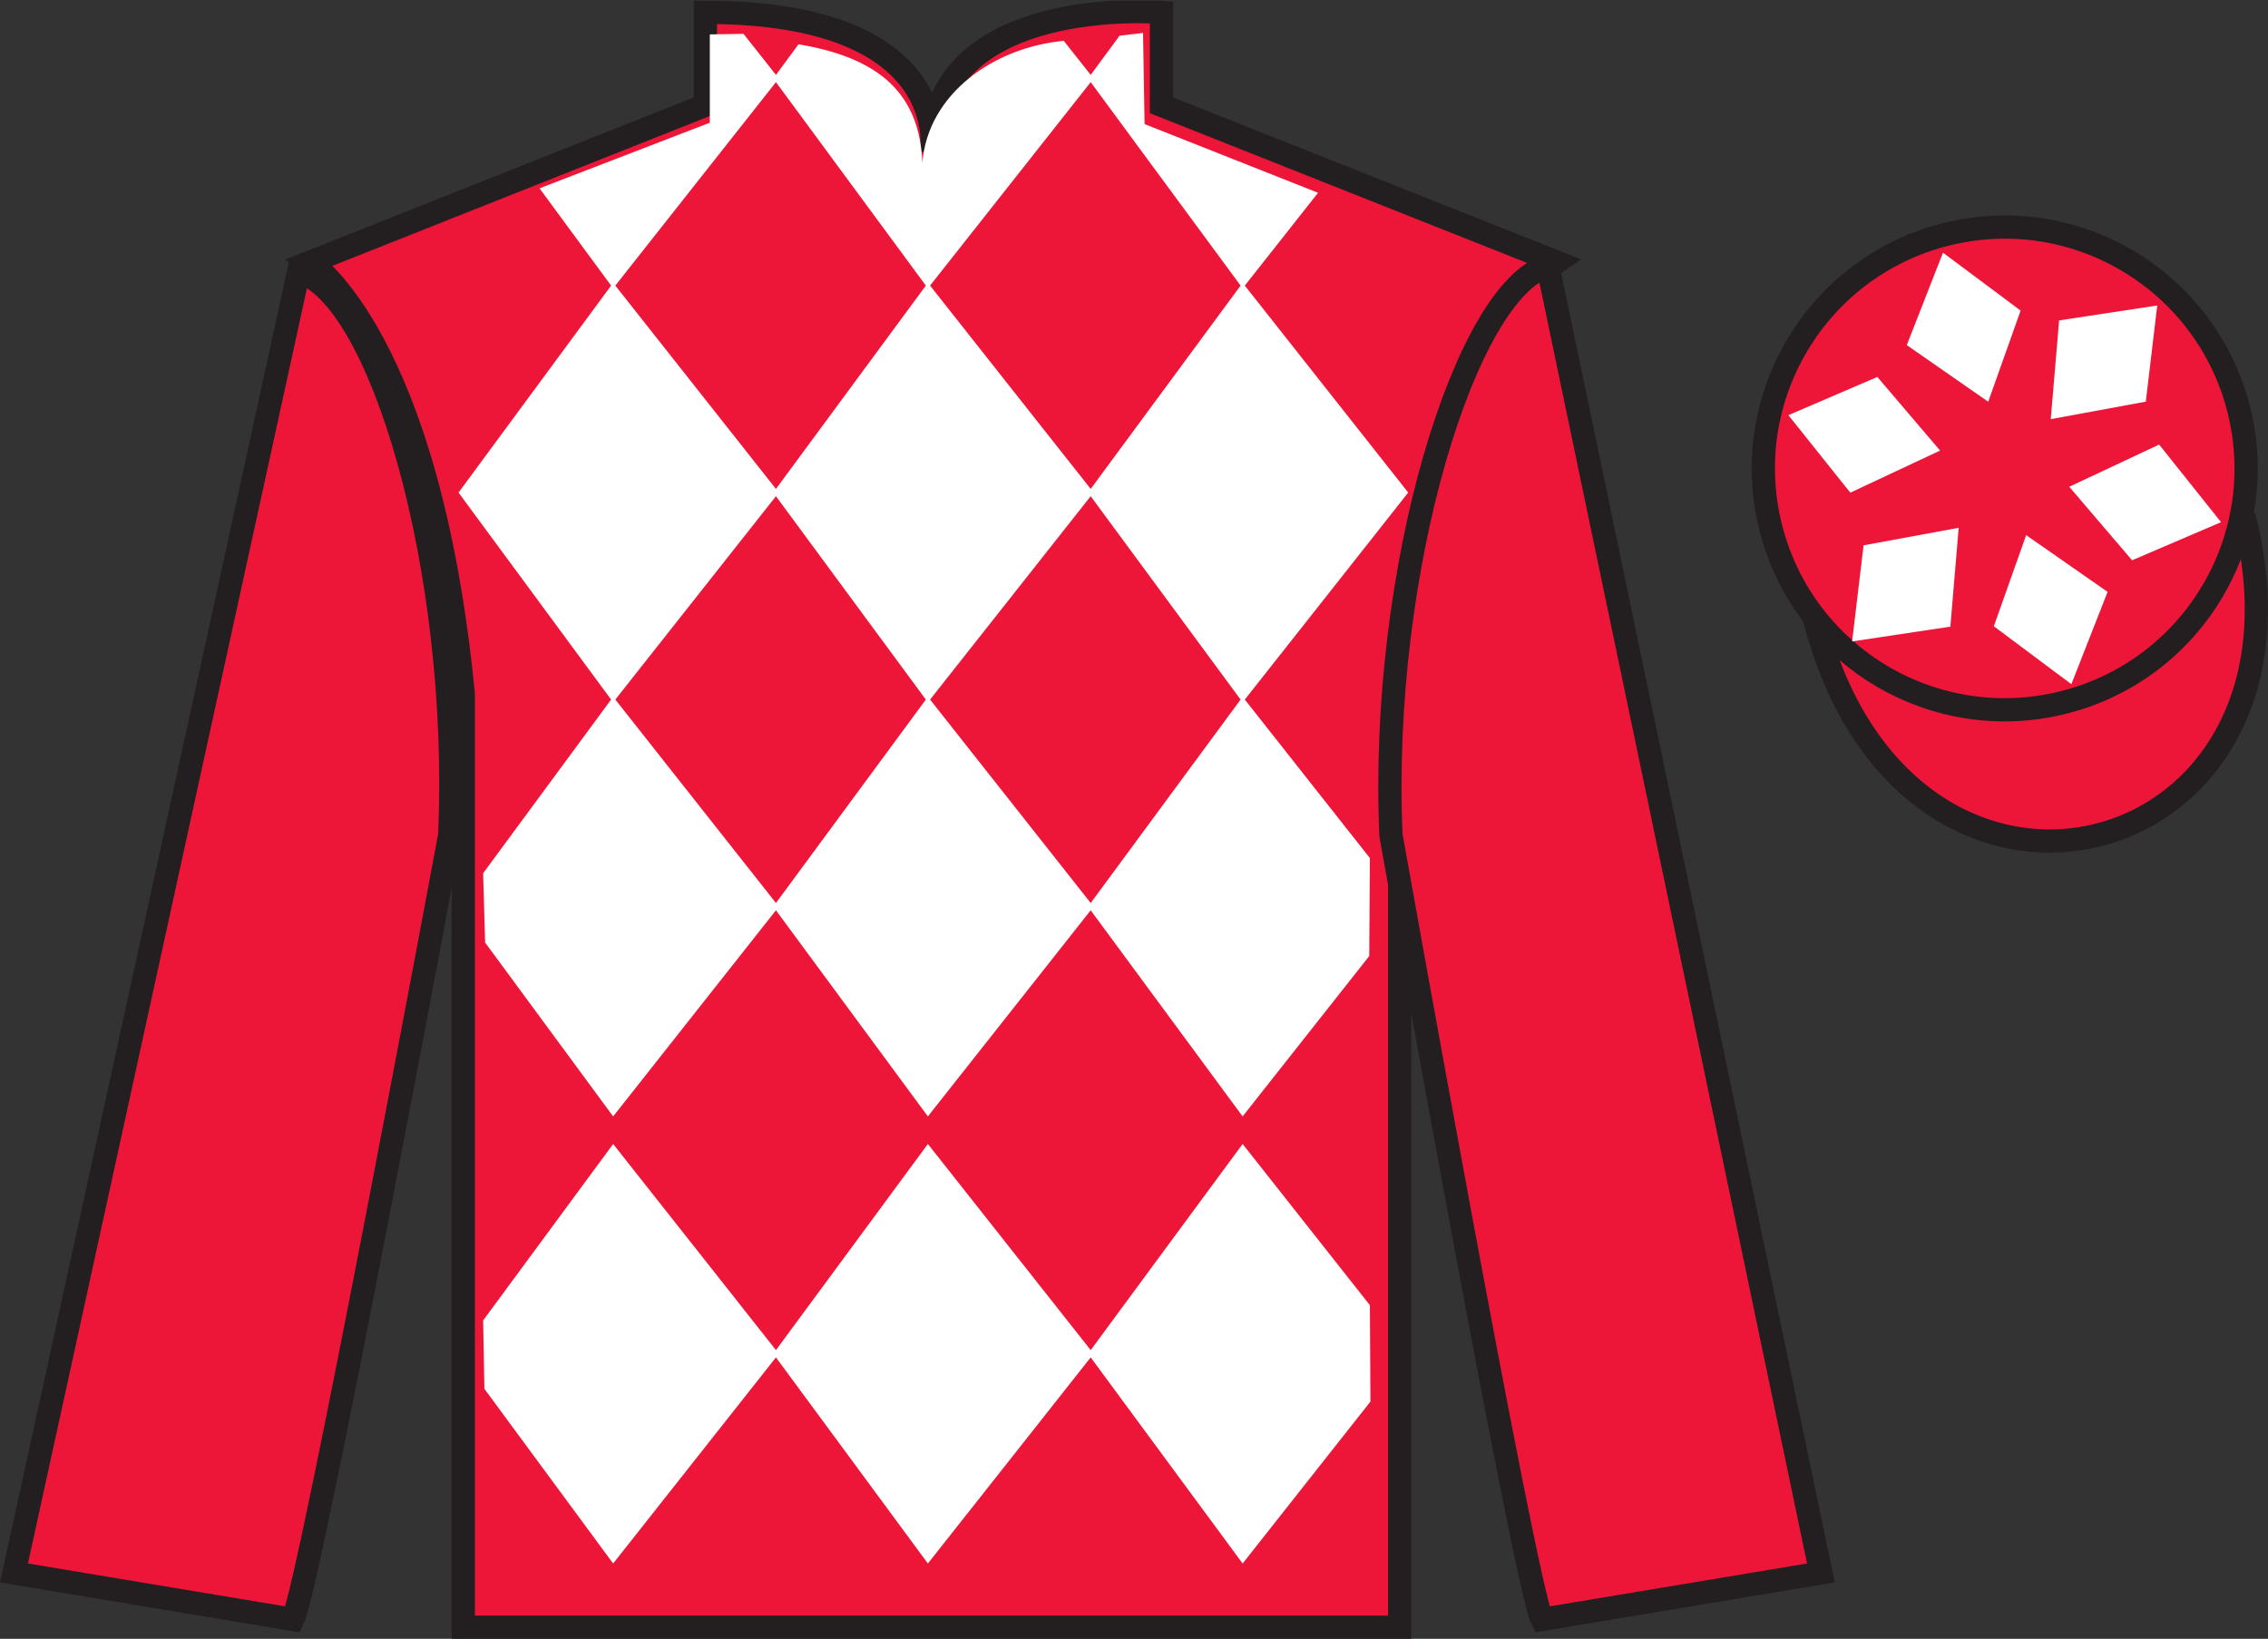
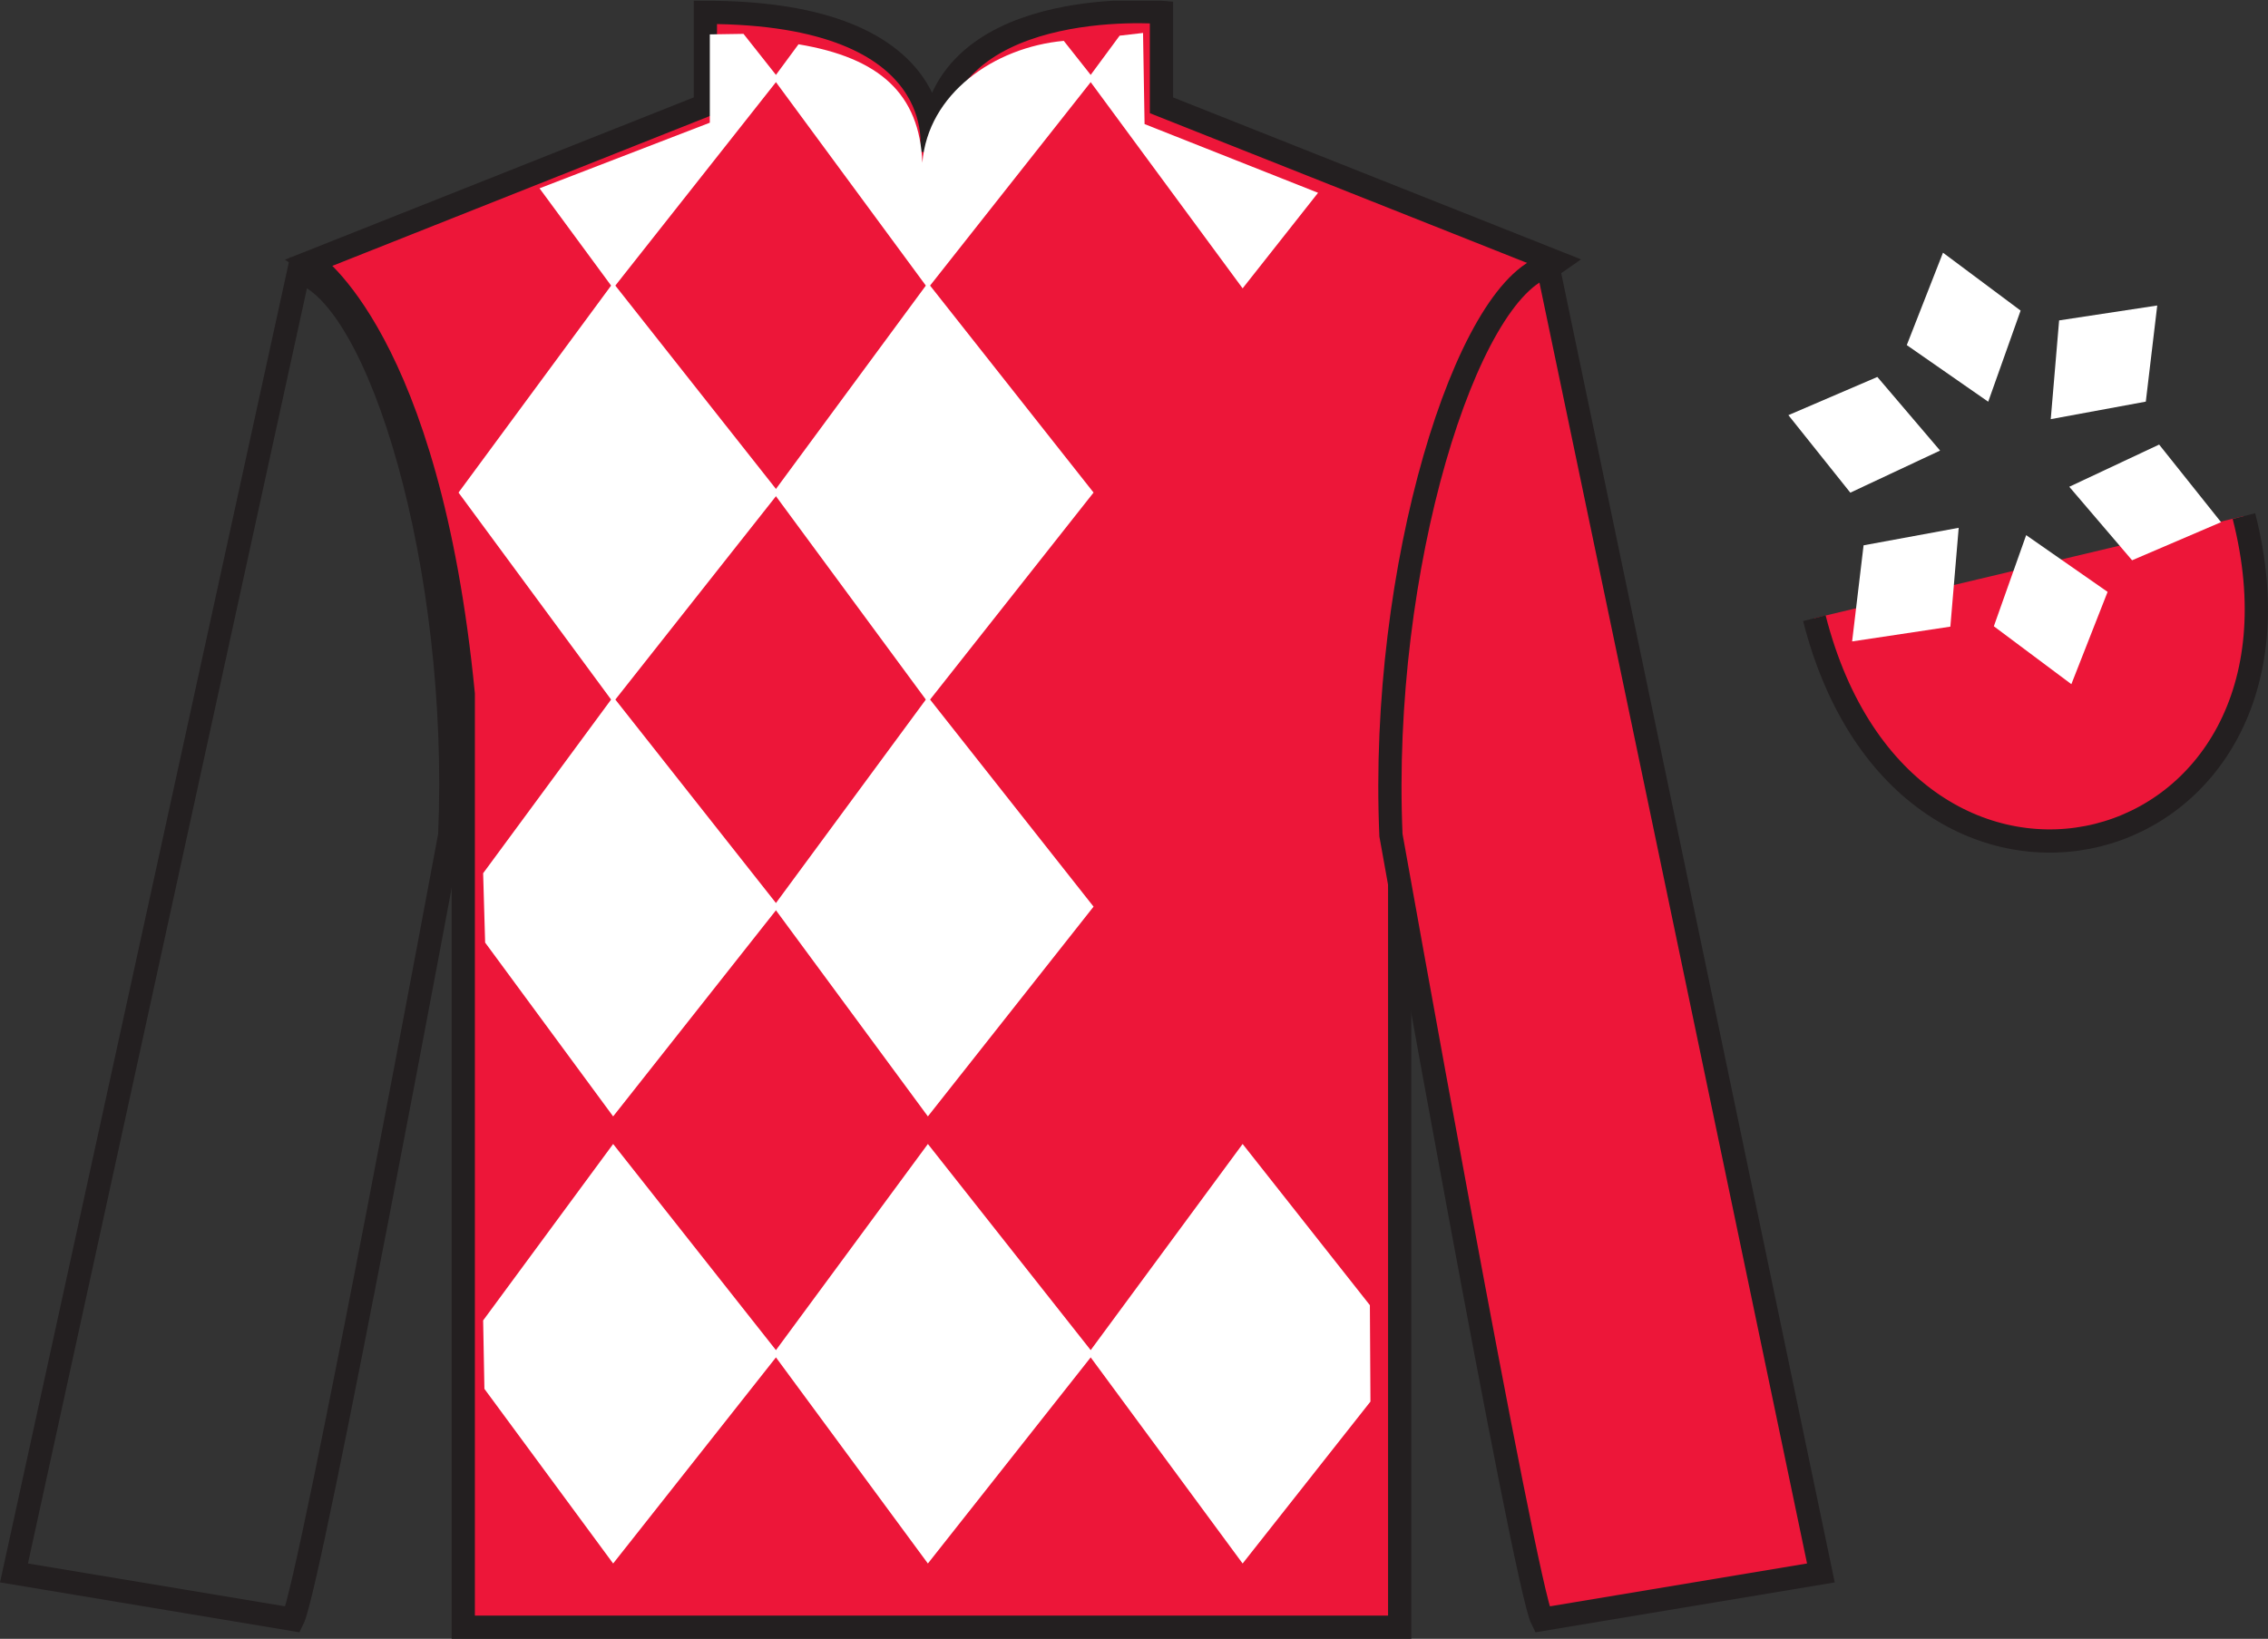
<svg xmlns="http://www.w3.org/2000/svg" width="97.59pt" height="70.53pt" viewBox="0 0 97.59 70.53" version="1.1">
  <rect x="0" y="0" width="97.59" height="70.53" fill="#333333" stroke="none" />
  <defs>
    <clipPath id="clip1">
      <path d="M 0 70.531 L 97.59 70.531 L 97.59 0.031 L 0 0.031 L 0 70.531 Z M 0 70.531 " />
    </clipPath>
  </defs>
  <g id="surface0">
    <g clip-path="url(#clip1)" clip-rule="nonzero">
      <path style=" stroke:none;fill-rule:nonzero;fill:rgb(92.863%,8.783%,22.277%);fill-opacity:1;" d="M 13.352 11.281 C 13.352 11.281 18.434 14.531 19.934 29.863 C 19.934 29.863 19.934 44.863 19.934 70.031 L 60.227 70.031 L 60.227 29.695 C 60.227 29.695 62.02 14.695 66.977 11.281 L 49.977 4.531 L 49.977 0.531 C 49.977 0.531 40.086 -0.305 40.086 6.531 C 40.086 6.531 41.102 0.531 30.352 0.531 L 30.352 4.531 L 13.352 11.281 " />
      <path style="fill:none;stroke-width:10;stroke-linecap:butt;stroke-linejoin:miter;stroke:rgb(13.73%,12.16%,12.549%);stroke-opacity:1;stroke-miterlimit:4;" d="M 133.516 592.487 C 133.516 592.487 184.336 559.987 199.336 406.667 C 199.336 406.667 199.336 256.667 199.336 4.987 L 602.266 4.987 L 602.266 408.347 C 602.266 408.347 620.195 558.347 669.766 592.487 L 499.766 659.987 L 499.766 699.987 C 499.766 699.987 400.859 708.347 400.859 639.987 C 400.859 639.987 411.016 699.987 303.516 699.987 L 303.516 659.987 L 133.516 592.487 Z M 133.516 592.487 " transform="matrix(0.1,0,0,-0.1,0,70.53)" />
      <path style="fill-rule:nonzero;fill:rgb(92.863%,8.783%,22.277%);fill-opacity:1;stroke-width:10;stroke-linecap:butt;stroke-linejoin:miter;stroke:rgb(13.73%,12.16%,12.549%);stroke-opacity:1;stroke-miterlimit:4;" d="M 780.703 439.245 C 820.391 283.62 1004.336 331.198 965.547 483.191 " transform="matrix(0.1,0,0,-0.1,0,70.53)" />
      <path style=" stroke:none;fill-rule:nonzero;fill:rgb(100%,100%,100%);fill-opacity:1;" d="M 45.773 1.758 L 47.055 3.379 L 39.926 12.41 L 33.273 3.379 L 34.359 1.906 C 37.848 2.488 39.57 4.035 39.688 7.004 C 39.926 4.035 42.77 2.035 45.773 1.758 " />
      <path style=" stroke:none;fill-rule:nonzero;fill:rgb(100%,100%,100%);fill-opacity:1;" d="M 26.383 12.172 L 19.73 21.199 L 26.383 30.227 L 33.512 21.199 L 26.383 12.172 " />
      <path style=" stroke:none;fill-rule:nonzero;fill:rgb(100%,100%,100%);fill-opacity:1;" d="M 39.926 12.172 L 33.273 21.199 L 39.926 30.227 L 47.055 21.199 L 39.926 12.172 " />
-       <path style=" stroke:none;fill-rule:nonzero;fill:rgb(100%,100%,100%);fill-opacity:1;" d="M 53.469 12.172 L 46.816 21.199 L 53.469 30.227 L 60.594 21.199 L 53.469 12.172 " />
      <path style=" stroke:none;fill-rule:nonzero;fill:rgb(100%,100%,100%);fill-opacity:1;" d="M 26.383 29.988 L 20.789 37.582 L 20.875 40.566 L 26.383 48.047 L 33.512 39.02 L 26.383 29.988 " />
      <path style=" stroke:none;fill-rule:nonzero;fill:rgb(100%,100%,100%);fill-opacity:1;" d="M 39.926 29.988 L 33.273 39.02 L 39.926 48.047 L 47.055 39.02 L 39.926 29.988 " />
-       <path style=" stroke:none;fill-rule:nonzero;fill:rgb(100%,100%,100%);fill-opacity:1;" d="M 58.945 36.93 L 53.469 29.988 L 46.816 39.02 L 53.469 48.047 L 58.918 41.145 L 58.945 36.93 " />
      <path style=" stroke:none;fill-rule:nonzero;fill:rgb(100%,100%,100%);fill-opacity:1;" d="M 26.383 49.234 L 20.789 56.828 L 20.844 59.773 L 26.383 67.289 L 33.512 58.262 L 26.383 49.234 " />
      <path style=" stroke:none;fill-rule:nonzero;fill:rgb(100%,100%,100%);fill-opacity:1;" d="M 39.926 49.234 L 33.273 58.262 L 39.926 67.289 L 47.055 58.262 L 39.926 49.234 " />
      <path style=" stroke:none;fill-rule:nonzero;fill:rgb(100%,100%,100%);fill-opacity:1;" d="M 58.945 56.172 L 53.469 49.234 L 46.816 58.262 L 53.469 67.289 L 58.969 60.32 L 58.945 56.172 " />
      <path style=" stroke:none;fill-rule:nonzero;fill:rgb(100%,100%,100%);fill-opacity:1;" d="M 31.992 1.457 L 30.543 1.48 L 30.543 5.281 L 23.215 8.105 L 26.383 12.41 L 33.512 3.379 L 31.992 1.457 " />
      <path style=" stroke:none;fill-rule:nonzero;fill:rgb(100%,100%,100%);fill-opacity:1;" d="M 49.25 5.34 L 49.184 1.418 L 48.176 1.535 L 46.816 3.379 L 53.469 12.41 L 56.715 8.297 L 49.25 5.34 " />
-       <path style=" stroke:none;fill-rule:nonzero;fill:rgb(92.863%,8.783%,22.277%);fill-opacity:1;" d="M 12.602 69.695 C 13.352 68.195 19.352 35.945 19.352 35.945 C 19.852 24.445 16.352 12.695 12.852 11.695 L 0.602 67.695 L 12.602 69.695 " />
      <path style="fill:none;stroke-width:10;stroke-linecap:butt;stroke-linejoin:miter;stroke:rgb(13.73%,12.16%,12.549%);stroke-opacity:1;stroke-miterlimit:4;" d="M 126.016 8.347 C 133.516 23.347 193.516 345.847 193.516 345.847 C 198.516 460.847 163.516 578.347 128.516 588.347 L 6.016 28.347 L 126.016 8.347 Z M 126.016 8.347 " transform="matrix(0.1,0,0,-0.1,0,70.53)" />
      <path style=" stroke:none;fill-rule:nonzero;fill:rgb(92.863%,8.783%,22.277%);fill-opacity:1;" d="M 78.352 67.695 L 66.602 11.445 C 63.102 12.445 59.352 24.445 59.852 35.945 C 59.852 35.945 65.602 68.195 66.352 69.695 L 78.352 67.695 " />
      <path style="fill:none;stroke-width:10;stroke-linecap:butt;stroke-linejoin:miter;stroke:rgb(13.73%,12.16%,12.549%);stroke-opacity:1;stroke-miterlimit:4;" d="M 783.516 28.347 L 666.016 590.847 C 631.016 580.847 593.516 460.847 598.516 345.847 C 598.516 345.847 656.016 23.347 663.516 8.347 L 783.516 28.347 Z M 783.516 28.347 " transform="matrix(0.1,0,0,-0.1,0,70.53)" />
-       <path style=" stroke:none;fill-rule:nonzero;fill:rgb(92.863%,8.783%,22.277%);fill-opacity:1;" d="M 88.828 30.223 C 94.387 28.805 97.742 23.148 96.324 17.594 C 94.906 12.035 89.25 8.68 83.691 10.098 C 78.137 11.516 74.781 17.172 76.199 22.727 C 77.613 28.285 83.27 31.641 88.828 30.223 " />
-       <path style="fill:none;stroke-width:10;stroke-linecap:butt;stroke-linejoin:miter;stroke:rgb(13.73%,12.16%,12.549%);stroke-opacity:1;stroke-miterlimit:4;" d="M 888.281 403.073 C 943.867 417.253 977.422 473.816 963.242 529.362 C 949.062 584.948 892.5 618.503 836.914 604.323 C 781.367 590.144 747.812 533.581 761.992 478.034 C 776.133 422.448 832.695 388.894 888.281 403.073 Z M 888.281 403.073 " transform="matrix(0.1,0,0,-0.1,0,70.53)" />
      <path style=" stroke:none;fill-rule:nonzero;fill:rgb(100%,100%,100%);fill-opacity:1;" d="M 87.184 23.031 L 85.793 26.953 L 89.129 29.445 L 90.688 25.473 L 87.184 23.031 " />
      <path style=" stroke:none;fill-rule:nonzero;fill:rgb(100%,100%,100%);fill-opacity:1;" d="M 89.039 20.949 L 91.742 24.113 L 95.57 22.473 L 92.906 19.133 L 89.039 20.949 " />
      <path style=" stroke:none;fill-rule:nonzero;fill:rgb(100%,100%,100%);fill-opacity:1;" d="M 88.242 18.039 L 92.332 17.285 L 92.824 13.148 L 88.602 13.789 L 88.242 18.039 " />
      <path style=" stroke:none;fill-rule:nonzero;fill:rgb(100%,100%,100%);fill-opacity:1;" d="M 85.551 17.289 L 86.945 13.367 L 83.605 10.875 L 82.047 14.852 L 85.551 17.289 " />
      <path style=" stroke:none;fill-rule:nonzero;fill:rgb(100%,100%,100%);fill-opacity:1;" d="M 83.48 19.391 L 80.781 16.223 L 76.953 17.867 L 79.617 21.203 L 83.48 19.391 " />
      <path style=" stroke:none;fill-rule:nonzero;fill:rgb(100%,100%,100%);fill-opacity:1;" d="M 84.281 22.715 L 80.188 23.469 L 79.695 27.605 L 83.922 26.969 L 84.281 22.715 " />
    </g>
  </g>
</svg>